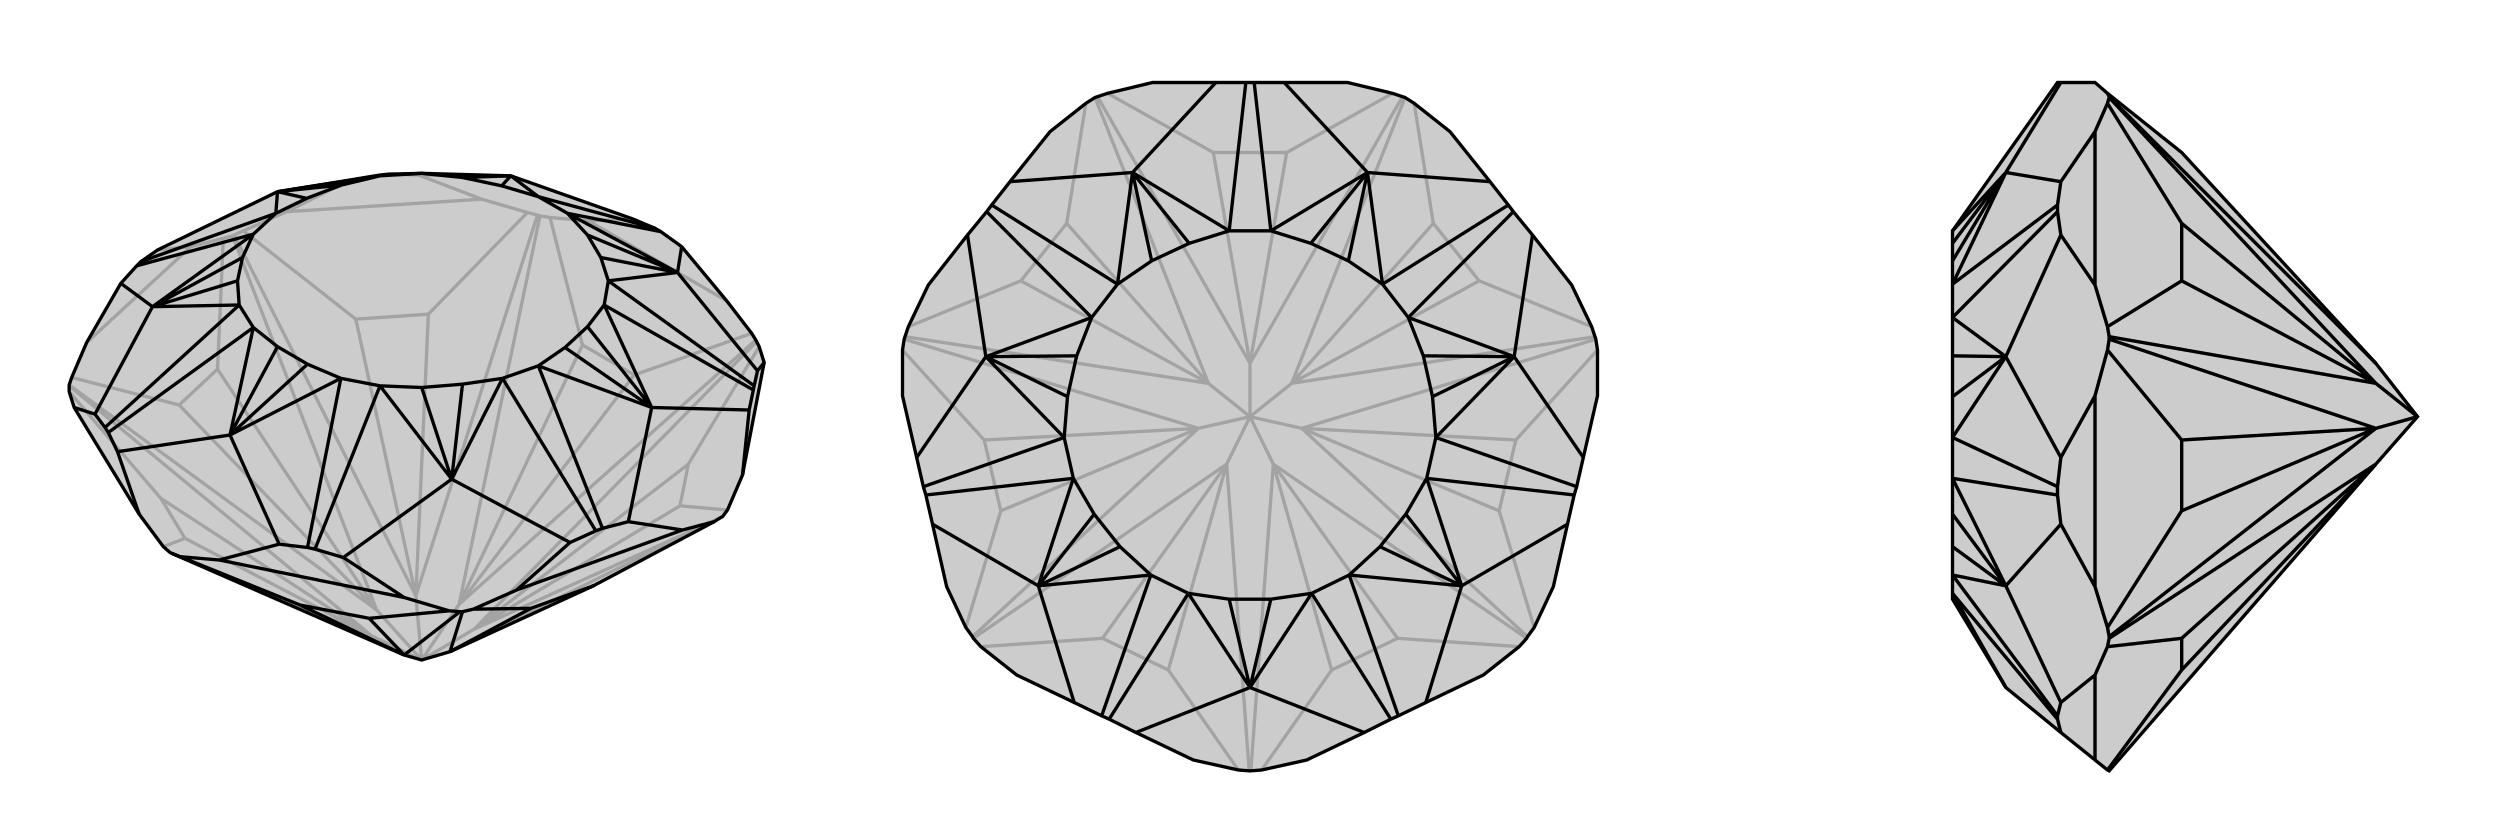
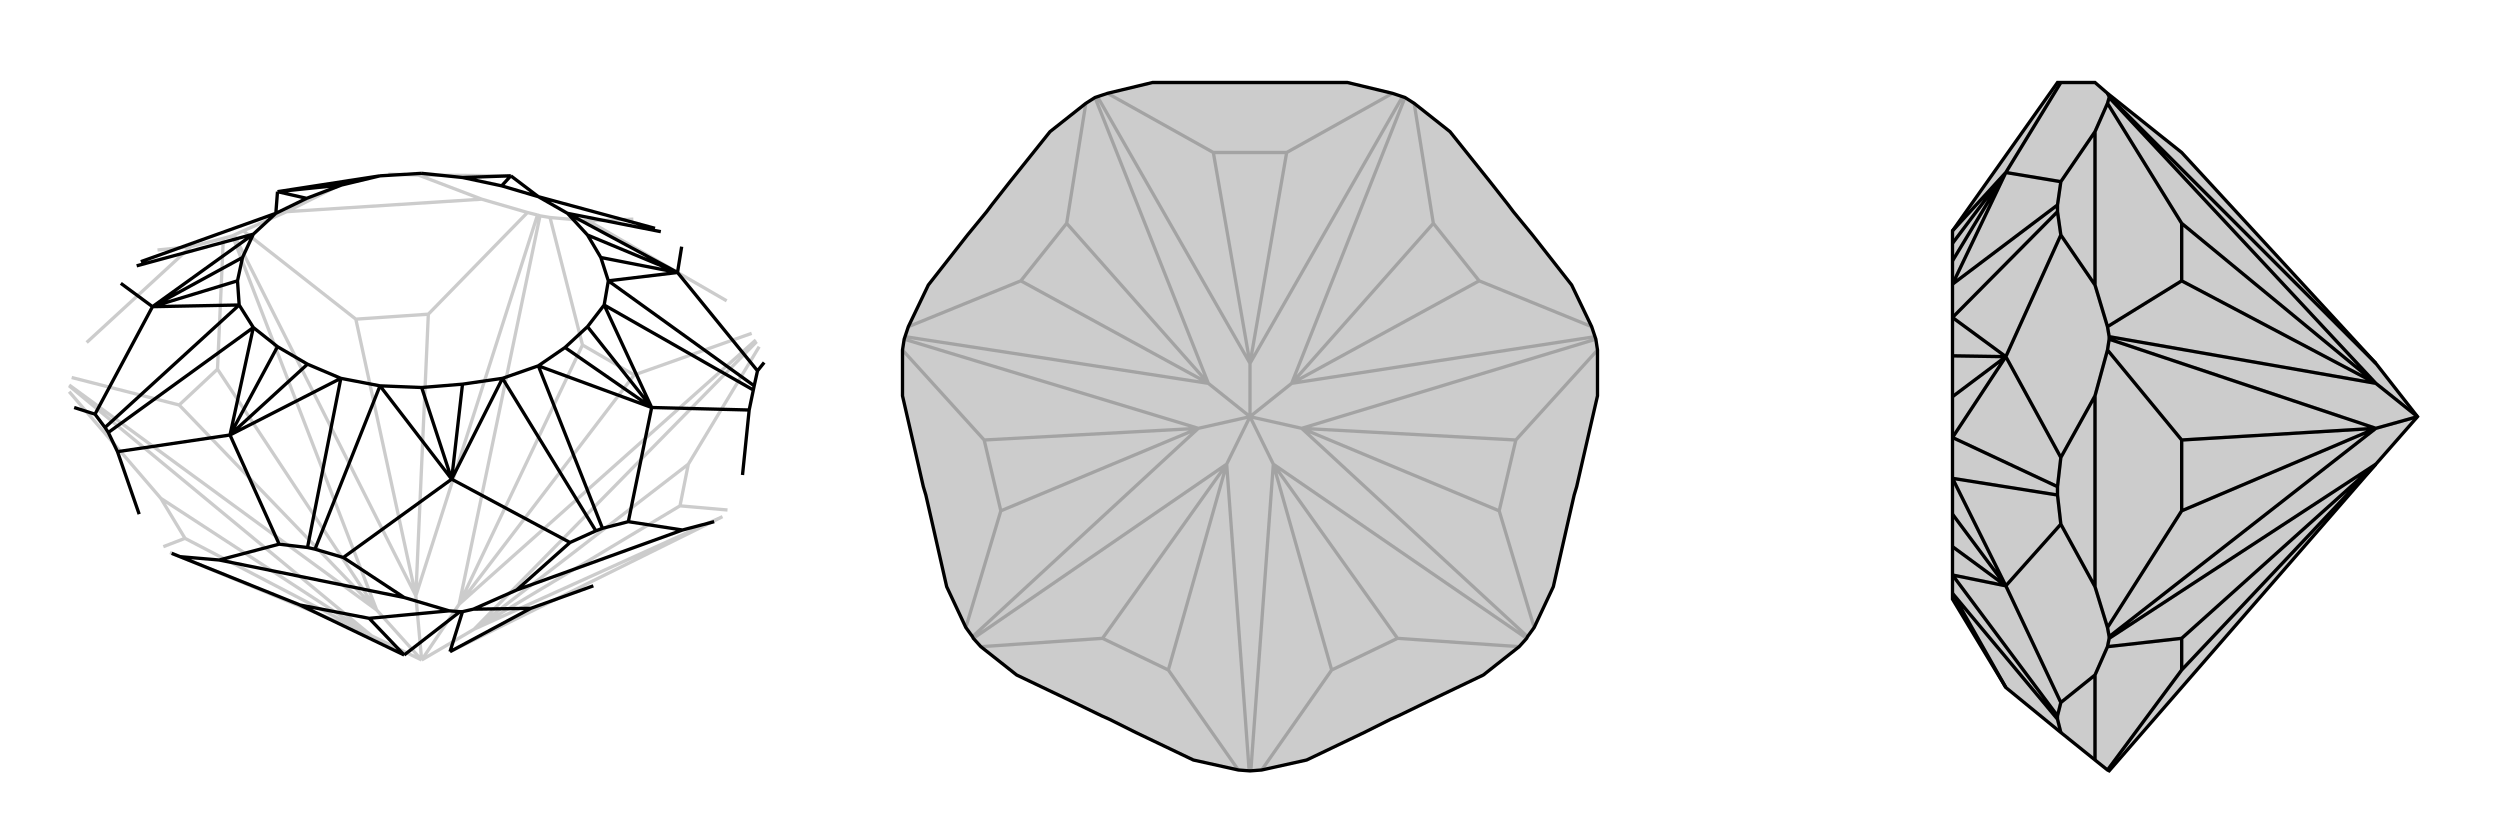
<svg xmlns="http://www.w3.org/2000/svg" viewBox="0 0 3000 1000">
  <g stroke="currentColor" stroke-width="4" fill="none" transform="translate(6 -35)">
-     <path fill="currentColor" stroke="none" fill-opacity=".2" d="M414,251L450,245L460,244L500,243L607,246L754,298L780,309L787,313L812,331L866,396L896,435L901,443L902,445L905,451L911,470L885,605L867,647L861,655L859,656L851,661L706,738L534,817L500,827L479,821L200,699L198,698L190,691L161,652L83,524L77,505L77,498L77,497L80,488L98,446L139,375L158,354L163,349L183,335L327,265z" />
    <path stroke-opacity=".2" d="M607,246L496,245M754,298L700,300M414,251L338,289M496,245L572,274M496,245L460,244M183,335L223,331M700,300L654,296M700,300L866,396M338,289L286,312M572,274L627,290M338,289L572,274M223,331L262,321M98,446L223,331M642,294L639,293M275,317L273,318M500,827L493,750M500,827L446,767M500,827L440,798M500,827L545,760M500,827L563,790M896,435L755,485M901,443L545,760M654,296L642,294M654,296L693,449M642,294L545,760M627,290L639,293M627,290L508,412M639,293L493,750M286,312L275,317M286,312L421,418M275,317L493,750M262,321L273,318M262,321L255,478M273,318L446,767M80,488L209,521M77,497L446,767M77,505L187,633M77,498L440,798M190,691L216,681M198,698L440,798M859,656L534,817M867,647L810,642M861,655L563,790M905,451L820,592M902,445L563,790M755,485L693,449M545,760L755,485M545,760L693,449M508,412L421,418M493,750L508,412M493,750L421,418M255,478L209,521M446,767L255,478M446,767L209,521M187,633L216,681M440,798L187,633M440,798L216,681M810,642L820,592M563,790L810,642M563,790L820,592" />
-     <path d="M414,251L450,245L460,244L500,243L607,246L754,298L780,309L787,313L812,331L866,396L896,435L901,443L902,445L905,451L911,470L885,605L867,647L861,655L859,656L851,661L706,738L534,817L500,827L479,821L200,699L198,698L190,691L161,652L83,524L77,505L77,498L77,497L80,488L98,446L139,375L158,354L163,349L183,335L327,265z" />
    <path d="M270,557L329,688M403,489L363,692M270,557L135,577M298,428L124,554M177,403L108,532M281,401L120,548M177,403L139,375M298,316L158,354M325,291L163,349M450,246L450,245M640,271L780,309M807,362L812,331M675,291L787,313M807,362L903,480M724,372L899,498M776,524L893,527M719,401L898,503M776,524L748,661M640,474L717,669M536,610L678,686M597,489L709,672M536,610L406,704M450,498L372,694M270,557L403,489M270,557L363,472M270,557L298,428M270,557L327,451M177,403L281,401M177,403L279,372M177,403L298,316M177,403L285,344M327,265L325,291M327,265L362,273M327,265L450,246M327,265L404,257M607,246L549,248M607,246L640,271M607,246L596,258M807,362L675,291M807,362L699,317M807,362L724,372M807,362L715,344M776,524L719,401M776,524L699,427M776,524L640,474M776,524L672,452M536,610L597,489M536,610L549,496M536,610L450,498M536,610L500,500M298,428L281,401M298,316L325,291M450,246L500,243M640,271L675,291M724,372L719,401M640,474L597,489M403,489L450,498M363,472L327,451M279,372L285,344M362,273L404,257M549,248L596,258M699,317L715,344M699,427L672,452M549,496L500,500M403,489L363,472M298,428L327,451M281,401L279,372M298,316L285,344M325,291L362,273M450,246L404,257M500,243L549,248M640,271L596,258M675,291L699,317M724,372L715,344M719,401L699,427M640,474L672,452M597,489L549,496M450,498L500,500M135,577L161,652M108,532L83,524M124,554L120,548M135,577L124,554M108,532L120,548M329,688L257,707M406,704L479,752M363,692L372,694M329,688L363,692M406,704L372,694M748,661L813,671M678,686L614,743M717,669L709,672M748,661L717,669M678,686L709,672M903,480L911,470M893,527L885,605M899,498L898,503M903,480L899,498M893,527L898,503M257,707L210,703M479,752L533,768M257,707L479,752M813,671L851,661M614,743L562,766M813,671L614,743M546,769L549,769M210,703L200,699M210,703L354,761M533,768L546,769M533,768L437,777M546,769L479,821M562,766L549,769M562,766L631,765M549,769L534,817M354,761L437,777M479,821L354,761M479,821L437,777M631,765L706,738M534,817L631,765" />
  </g>
  <g stroke="currentColor" stroke-width="4" fill="none" transform="translate(1000 0)">
    <path fill="currentColor" stroke="none" fill-opacity=".2" d="M495,99L505,99L541,99L617,99L671,112L683,116L686,117L697,124L740,158L788,218L810,246L816,254L839,282L886,342L910,392L914,404L915,407L917,420L917,475L900,549L892,584L889,594L881,629L864,704L841,753L833,764L832,766L823,776L780,810L711,843L678,859L669,863L637,879L568,912L514,924L501,925L499,925L486,924L432,912L363,879L331,863L322,859L289,843L220,810L177,776L168,766L167,764L159,753L136,704L119,629L111,594L108,584L100,549L83,475L83,420L85,407L86,404L90,392L114,342L161,282L184,254L190,246L212,218L260,158L303,124L314,117L317,116L329,112L383,99L459,99z" />
    <path stroke-opacity=".2" d="M500,500L450,460M500,500L438,514M500,500L472,557M500,500L528,557M500,500L562,514M500,500L500,436M500,500L550,460M671,112L544,183M683,116L500,436M329,112L456,183M317,116L500,436M303,124L280,268M314,117L450,460M90,392L225,337M86,404L450,460M83,420L181,528M85,407L438,514M159,753L201,613M167,764L438,514M177,776L323,766M168,766L472,557M486,924L402,804M499,925L472,557M514,924L598,804M501,925L528,557M823,776L677,766M832,766L528,557M841,753L799,613M833,764L562,514M917,420L819,528M915,407L562,514M910,392L775,337M914,404L550,460M697,124L720,268M686,117L550,460M544,183L456,183M500,436L544,183M500,436L456,183M280,268L225,337M450,460L280,268M450,460L225,337M181,528L201,613M438,514L181,528M438,514L201,613M323,766L402,804M472,557L323,766M472,557L402,804M598,804L677,766M528,557L598,804M528,557L677,766M799,613L819,528M562,514L799,613M562,514L819,528M775,337L720,268M550,460L775,337M550,460L720,268" />
    <path d="M495,99L505,99L541,99L617,99L671,112L683,116L686,117L697,124L740,158L788,218L810,246L816,254L839,282L886,342L910,392L914,404L915,407L917,420L917,475L900,549L892,584L889,594L881,629L864,704L841,753L833,764L832,766L823,776L780,810L711,843L678,859L669,863L637,879L568,912L514,924L501,925L499,925L486,924L432,912L363,879L331,863L322,859L289,843L220,810L177,776L168,766L167,764L159,753L136,704L119,629L111,594L108,584L100,549L83,475L83,420L85,407L86,404L90,392L114,342L161,282L184,254L190,246L212,218L260,158L303,124L314,117L317,116L329,112L383,99L459,99z" />
-     <path d="M500,825L637,879M574,712L669,863M500,825L363,879M426,712L331,863M246,703L289,843M381,690L322,859M246,703L119,629M288,574L111,594M183,428L100,549M277,525L108,584M183,428L161,282M310,381L184,254M359,207L212,218M341,341L190,246M359,207L459,99M475,277L495,99M641,207L541,99M525,277L505,99M641,207L788,218M659,341L810,246M817,428L839,282M690,381L816,254M817,428L900,549M723,525L892,584M754,703L881,629M712,574L889,594M754,703L711,843M619,690L678,859M500,825L574,712M500,825L525,719M500,825L426,712M500,825L475,719M246,703L381,690M246,703L344,656M246,703L288,574M246,703L313,617M183,428L277,525M183,428L281,476M183,428L310,381M183,428L292,427M359,207L341,341M359,207L382,313M359,207L475,277M359,207L427,292M641,207L525,277M641,207L573,292M641,207L659,341M641,207L618,313M817,428L690,381M817,428L708,427M817,428L723,525M817,428L719,476M754,703L712,574M754,703L687,617M754,703L619,690M754,703L656,656M426,712L381,690M288,574L277,525M310,381L341,341M475,277L525,277M659,341L690,381M723,525L712,574M574,712L619,690M525,719L475,719M344,656L313,617M281,476L292,427M382,313L427,292M573,292L618,313M708,427L719,476M687,617L656,656M574,712L525,719M426,712L475,719M381,690L344,656M288,574L313,617M277,525L281,476M310,381L292,427M341,341L382,313M475,277L427,292M525,277L573,292M659,341L618,313M690,381L708,427M723,525L719,476M712,574L687,617M619,690L656,656" />
  </g>
  <g stroke="currentColor" stroke-width="4" fill="none" transform="translate(2000 0)">
    <path fill="currentColor" stroke="none" fill-opacity=".2" d="M343,719L343,712L343,690L343,656L343,617L343,574L343,525L343,476L343,427L343,381L343,341L343,313L343,292L343,277L469,99L473,99L514,99L529,112L618,183L851,436L901,500L851,557L531,925L529,924L514,912L473,879L407,825z" />
    <path stroke-opacity=".2" d="M343,712L469,863M407,703L473,843M343,690L469,859M407,703L473,629M343,574L469,594M407,428L473,549M343,525L469,584M407,428L473,282M343,381L469,254M407,207L473,218M343,341L469,246M407,207L473,99M407,825L343,712M407,703L343,690M407,703L343,656M407,703L343,574M407,703L343,617M407,428L343,525M407,428L343,476M407,428L343,381M407,428L343,427M407,207L343,341M407,207L343,313M407,207L343,277M407,207L343,292M473,282L514,342M473,218L514,158M469,254L469,246M473,282L469,254M473,218L469,246M473,629L514,704M473,549L514,475M469,594L469,584M473,629L469,594M473,549L469,584M473,843L514,810M469,863L469,859M473,879L469,863M473,843L469,859M514,342L529,392M514,158L529,124M514,342L514,158M514,704L529,753M514,475L529,420M514,704L514,475M514,810L529,776M514,912L514,810M531,116L531,117M531,404L531,407M901,500L851,460M531,764L531,766M901,500L851,514M529,112L531,116M531,116L851,436M529,124L531,117M529,124L618,268M531,117L851,460M529,392L531,404M529,392L618,337M531,404L851,460M529,420L531,407M529,420L618,528M531,407L851,514M529,753L531,764M529,753L618,613M531,764L851,514M529,776L531,766M529,776L618,766M531,766L851,557M529,924L618,804M618,268L618,337M851,460L618,268M851,460L618,337M618,528L618,613M851,514L618,528M851,514L618,613M618,766L618,804M851,557L618,766M851,557L618,804" />
-     <path d="M343,719L343,712L343,690L343,656L343,617L343,574L343,525L343,476L343,427L343,381L343,341L343,313L343,292L343,277L469,99L473,99L514,99L529,112L618,183L851,436L901,500L851,557L531,925L529,924L514,912L473,879L407,825z" />
+     <path d="M343,719L343,712L343,656L343,617L343,574L343,525L343,476L343,427L343,381L343,341L343,313L343,292L343,277L469,99L473,99L514,99L529,112L618,183L851,436L901,500L851,557L531,925L529,924L514,912L473,879L407,825z" />
    <path d="M343,712L469,863M407,207L473,99M407,207L473,218M343,341L469,246M407,428L473,282M343,381L469,254M407,428L473,549M343,525L469,584M407,703L473,629M343,574L469,594M407,703L473,843M343,690L469,859M407,825L343,712M407,207L343,277M407,207L343,292M407,207L343,341M407,207L343,313M407,428L343,381M407,428L343,427M407,428L343,525M407,428L343,476M407,703L343,574M407,703L343,617M407,703L343,690M407,703L343,656M473,843L514,810M469,863L469,859M473,879L469,863M473,843L469,859M473,549L514,475M473,629L514,704M469,584L469,594M473,549L469,584M473,629L469,594M473,218L514,158M473,282L514,342M469,246L469,254M473,218L469,246M473,282L469,254M514,810L529,776M514,912L514,810M514,475L529,420M514,704L529,753M514,475L514,704M514,158L529,124M514,342L529,392M514,158L514,342M531,766L531,764M531,407L531,404M901,500L851,514M531,116L531,117M901,500L851,460M529,112L531,116M531,116L851,436M529,924L618,804M529,776L531,766M529,776L618,766M531,766L851,557M529,753L531,764M529,753L618,613M531,764L851,514M529,420L531,407M529,420L618,528M531,407L851,514M529,392L531,404M529,392L618,337M531,404L851,460M529,124L531,117M529,124L618,268M531,117L851,460M618,804L618,766M851,557L618,804M851,557L618,766M618,613L618,528M851,514L618,613M851,514L618,528M618,337L618,268M851,460L618,337M851,460L618,268" />
  </g>
</svg>